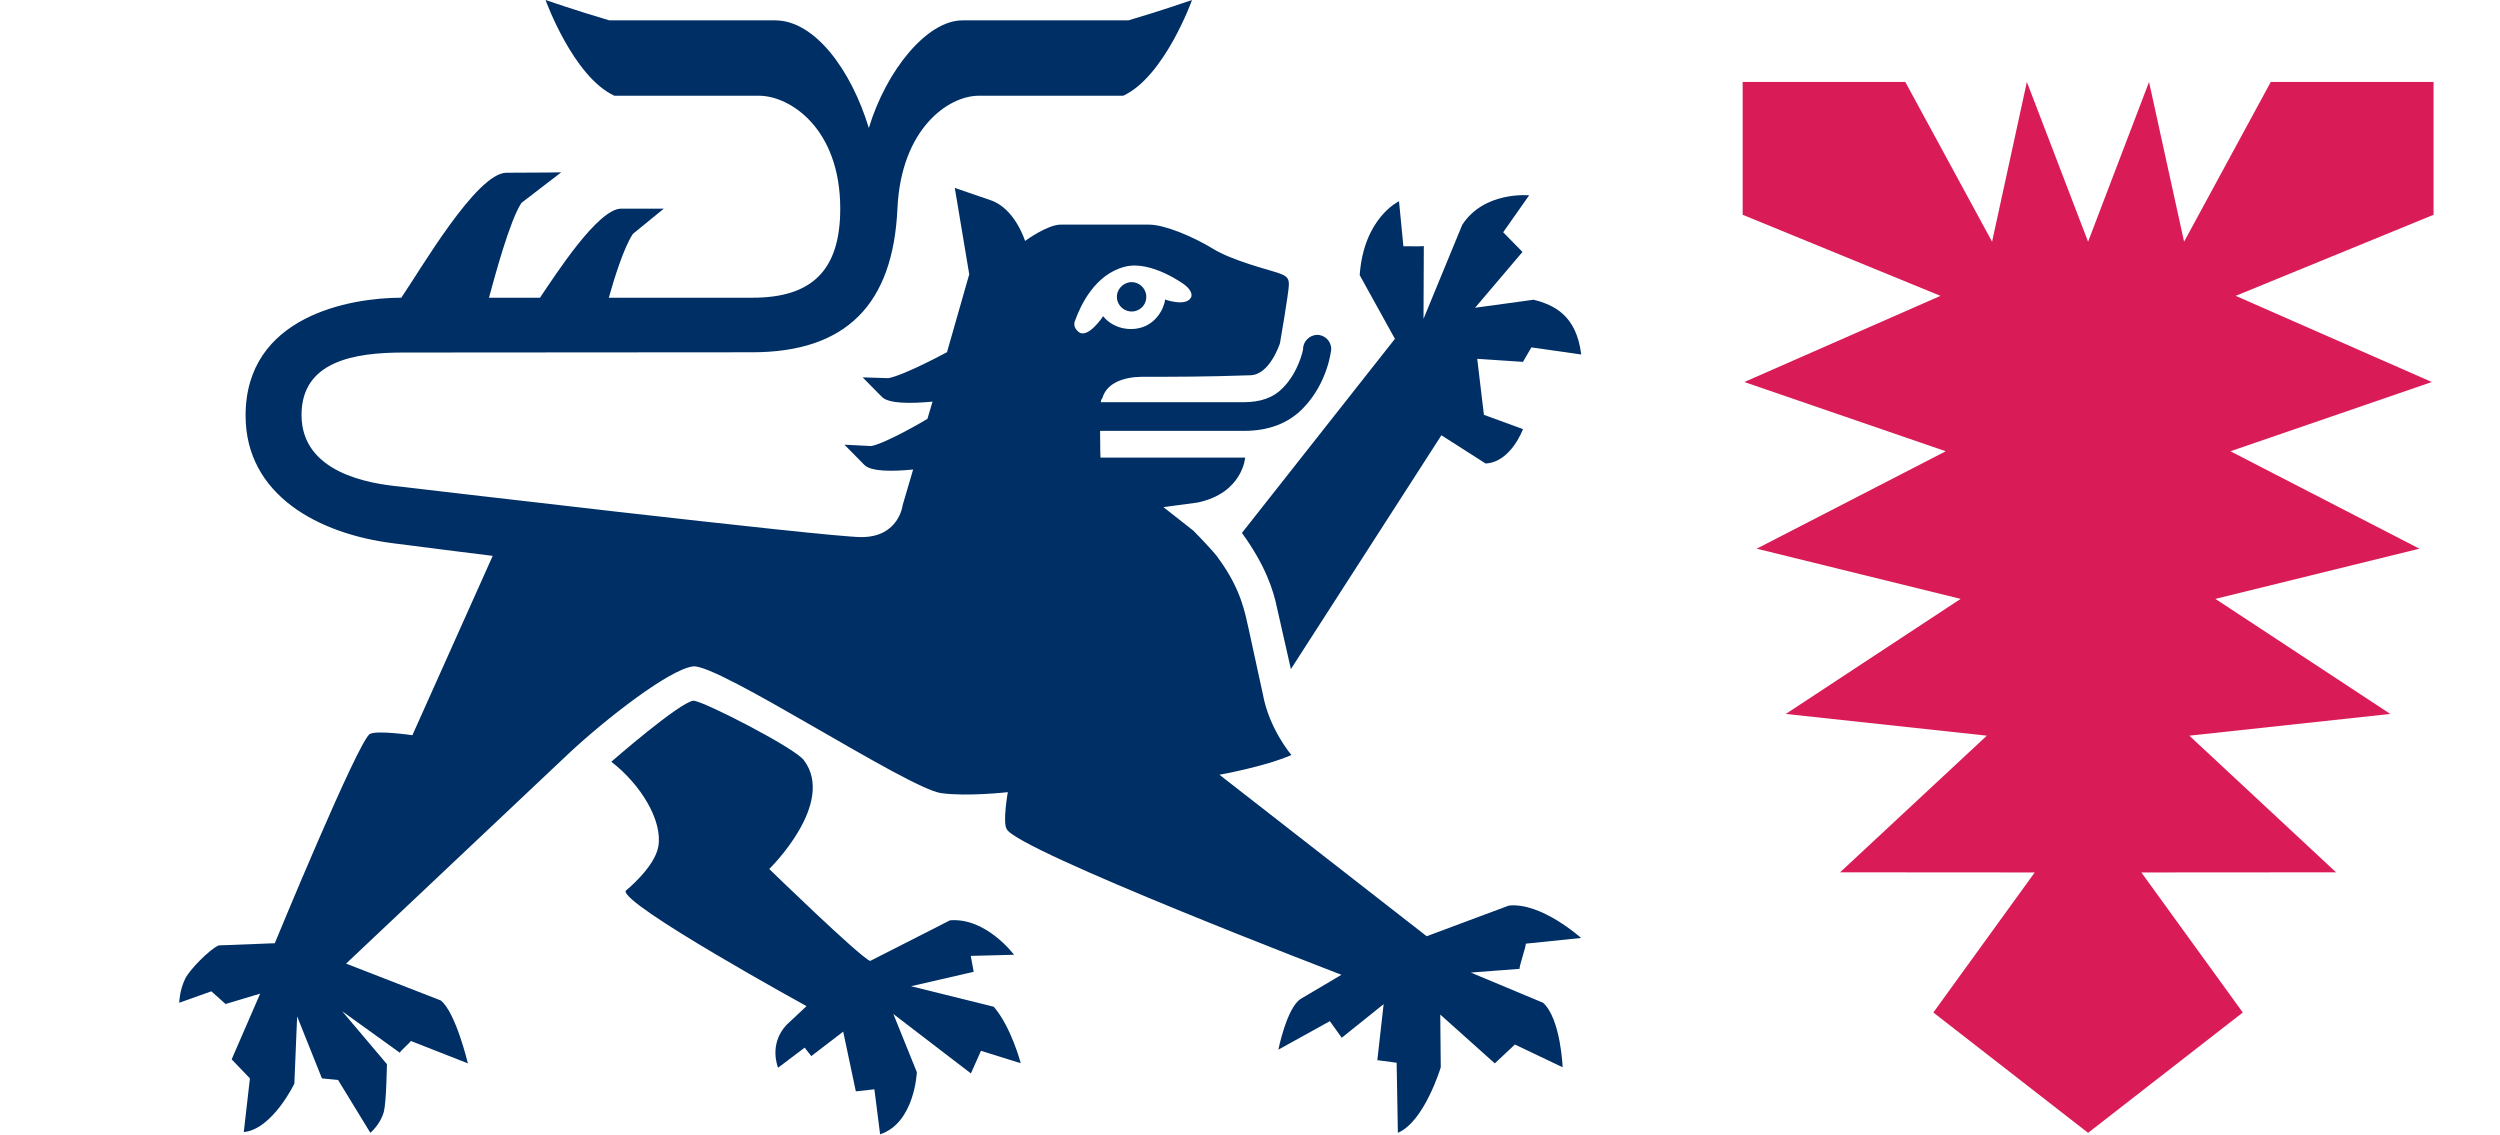
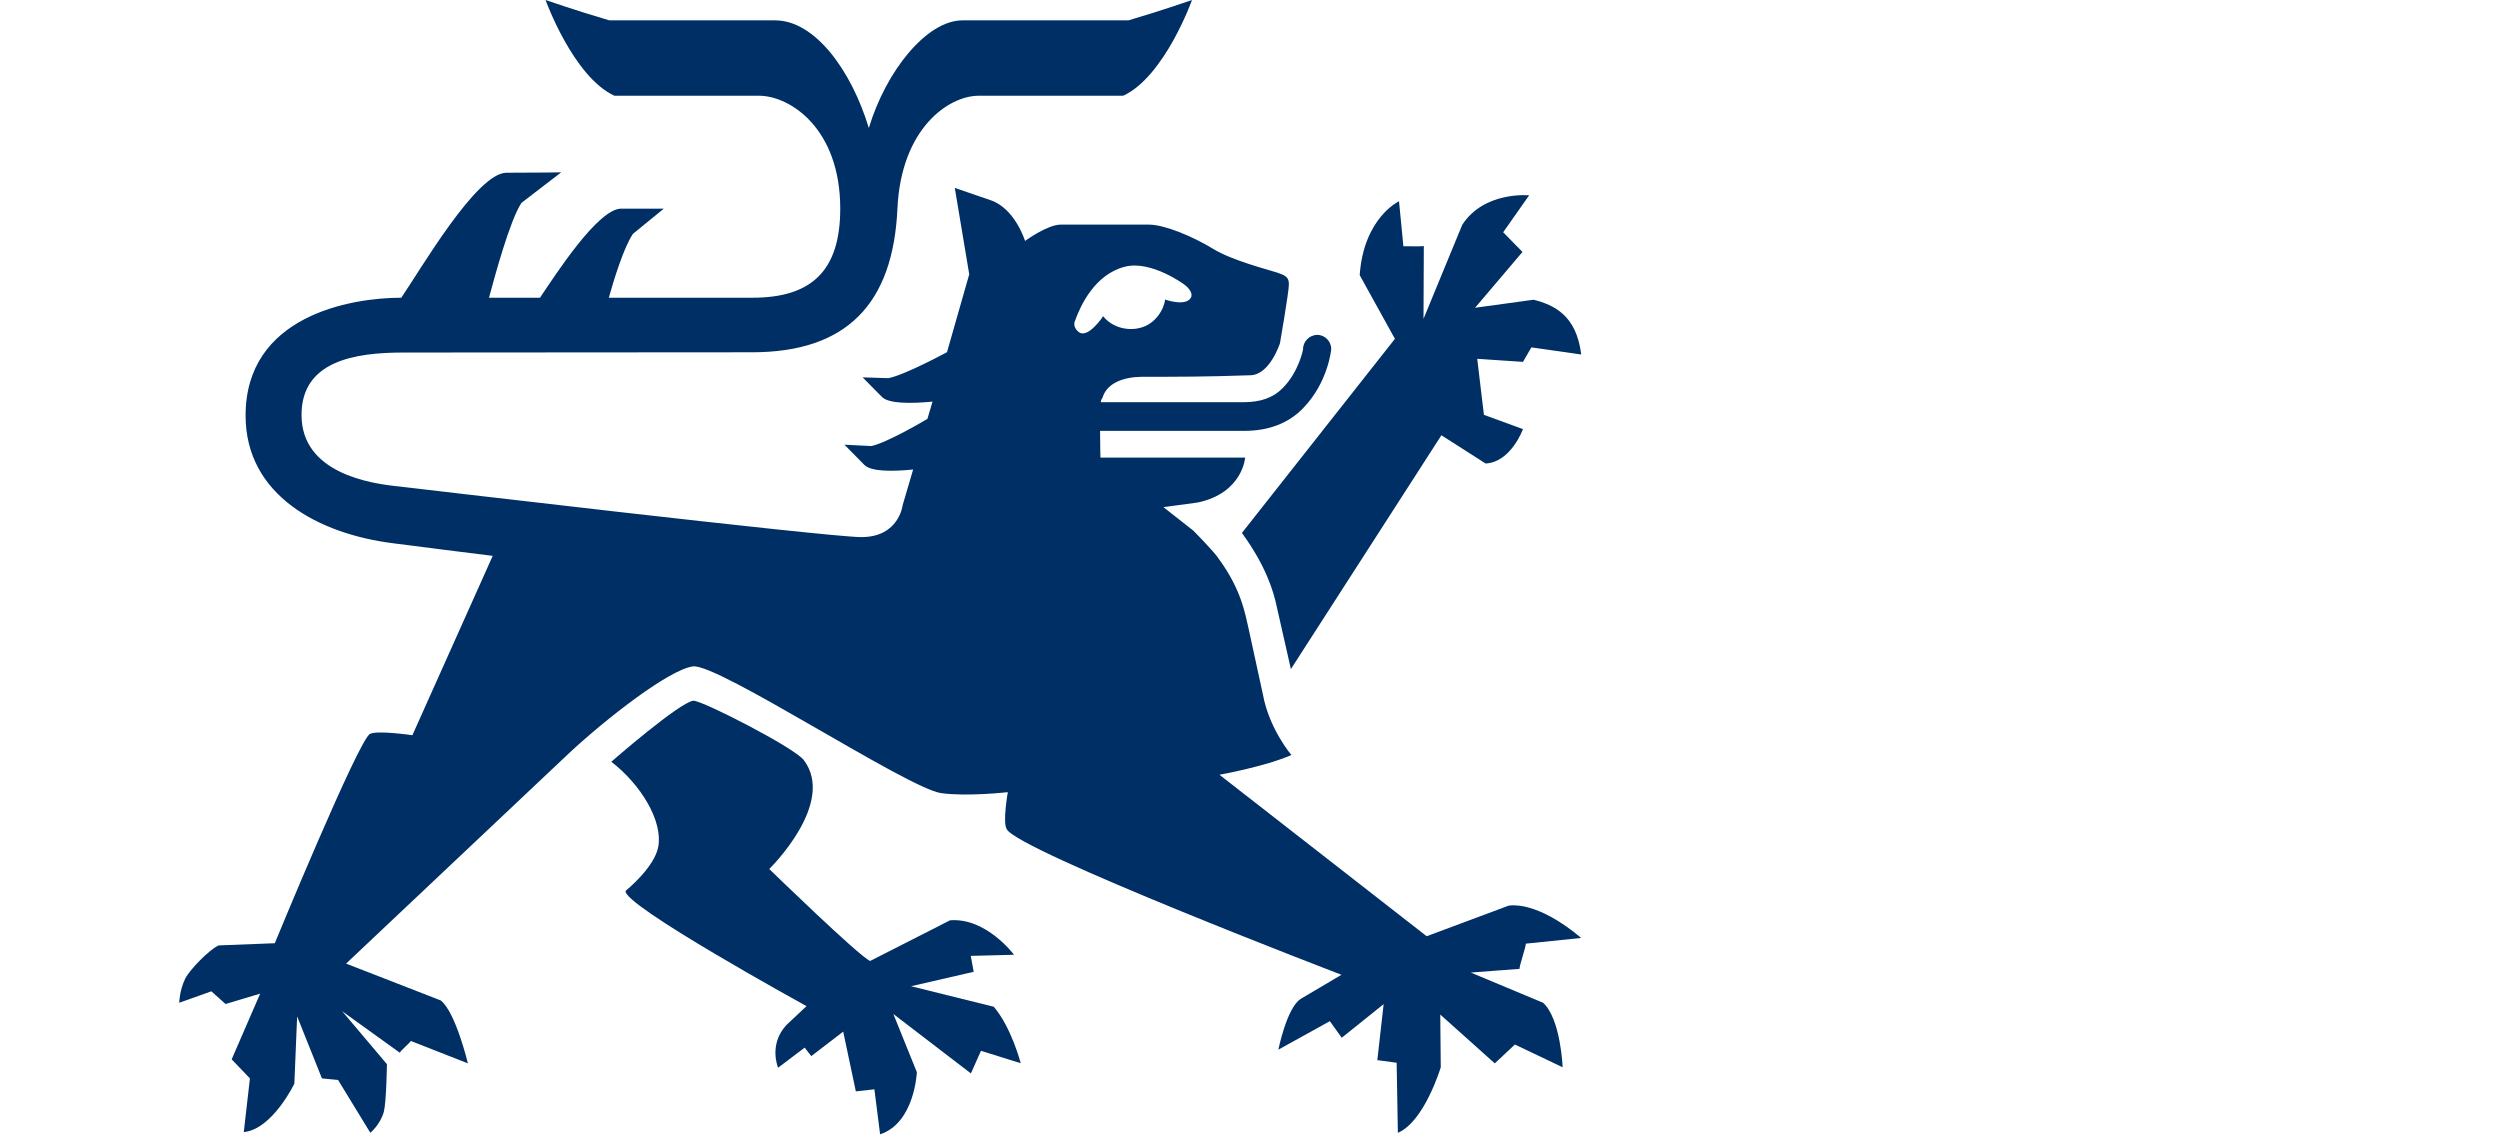
<svg xmlns="http://www.w3.org/2000/svg" width="100%" height="100%" viewBox="0 0 1855 842" version="1.1" xml:space="preserve" style="fill-rule:evenodd;clip-rule:evenodd;stroke-linejoin:round;stroke-miterlimit:2;">
  <g>
-     <path d="M1805.7,60.814l-120.79,0l-64.328,118.527l-25.996,-118.527l-45.234,118.527l-45.419,-118.527l-25.811,118.527l-64.385,-118.527l-120.69,0l0,98.549l146.771,60.16l-145.533,63.931l149.446,51.38l-140.254,72.283l151.31,37.251l-129.725,85.373l149.161,16.121l-108.893,101.395l144.437,0.1l-75.228,103.914l114.813,89.286l114.799,-89.286l-75.257,-103.914l144.466,-0.1l-108.879,-101.395l149.118,-16.121l-129.782,-85.373l151.367,-37.251l-140.211,-72.283l149.432,-51.38l-145.533,-63.931l146.828,-60.16l-0,-98.549Z" style="fill:#d91c57;fill-rule:nonzero;" />
    <path d="M737.399,747.016l-61.398,-15.239l46.472,-10.7l-2.163,-11.81l32.101,-0.825c-0,-0 -20.618,-27.732 -47.482,-25.57l-59.292,30.166c-8.082,-3.302 -74.858,-68.242 -74.858,-68.242c0,-0 50.015,-48.777 25.584,-80.877c-7.029,-9.178 -74.901,-43.996 -81.831,-43.996c-10.33,1.11 -60.942,45.291 -60.942,45.291c22.268,17.217 38.119,43.953 34.904,62.778c-2.619,15.609 -24.247,32.968 -24.247,32.968c-3.542,9.96 134.193,85.601 134.193,85.601l-14.798,13.873c-13.631,14.599 -6.289,31.83 -6.289,31.83l19.707,-14.926l4.909,6.289l23.691,-18.142l9.377,44.309l13.773,-1.508l4.226,33.381c25.712,-8.452 27.277,-46.102 27.277,-46.102l-17.444,-43.17l57.541,44.081l7.484,-16.762l29.483,9.192c-0,-0 -6.845,-26.494 -19.978,-41.89Z" style="fill:#002f66;fill-rule:nonzero;" />
    <path d="M1137.9,222.397l-43.398,5.962l35.174,-41.42l-14.328,-14.599l19.28,-27.419c0,0 -33.381,-3.258 -49.645,21.898l-28.742,69.765l0.228,-54.056c-1.323,0.512 -13.134,0.043 -15.154,0.228l-3.259,-33.424c0,0 -26.181,12.166 -29.169,54.824l26.139,47.254l-113.532,144.025c-0,-0 -0.043,-0.1 -0,-0c17.828,24.559 23.378,42.928 25.91,54.966l10.43,46.059l111.682,-173.493l32.784,20.945c18.825,-0.925 27.746,-25.498 27.746,-25.498l-28.984,-10.601l-4.966,-41.562l33.95,2.248l6.233,-10.743l36.98,5.279c-3.543,-28.984 -19.977,-36.739 -35.359,-40.638Z" style="fill:#002f66;fill-rule:nonzero;" />
    <path d="M800.447,246.373c-2.76,-2.106 -4.226,-5.279 -2.703,-8.594c4.041,-11.156 14.642,-34.207 36.967,-39.898c19.521,-4.923 43.995,13.219 43.995,13.219c3.259,2.347 6.702,6.573 4.952,9.746c-3.856,6.887 -19.195,1.423 -19.195,1.423c-0.598,6.66 -6.787,18.085 -18.412,20.988c-10.558,2.746 -21.628,-1.11 -27.505,-8.637c0,-0 -11.254,17.032 -18.099,11.753Zm290.924,475.259l36.198,-2.746c-0.597,-1.253 4.81,-16.634 4.582,-18.697l41.007,-4.226c0,-0 -29.524,-26.637 -53.628,-24.018l-60.942,22.737l-153.758,-119.821c0,-0 33.851,-6.019 53.373,-14.642c-0,0 -16.449,-19.294 -21.13,-44.963l-10.558,-48.535c-2.618,-11.297 -5.293,-28.941 -22.14,-51.992c-2.661,-4.596 -18.967,-21.03 -18.967,-21.03l-22.14,-17.402l25.498,-3.444c33.381,-7.128 35.131,-33.295 35.131,-33.295l-107.328,-0c-0,-0 -0.313,-6.659 -0.313,-19.849l106.816,-0c18.127,-0 32.826,-5.507 43.711,-16.705c18.37,-18.739 20.988,-43.085 20.988,-43.996c-0,-5.976 -4.824,-10.572 -10.601,-10.572c-5.791,0.328 -10.43,5.052 -10.344,11.028c-0,-0 -3.117,16.662 -15.282,28.699c-6.801,6.987 -16.491,10.245 -28.472,10.245l-106.276,0c0.456,-3.173 0.598,-1.565 1.295,-3.358c3.216,-10.97 15.837,-15.296 28.785,-15.467c23.748,0 49.275,0 80.877,-1.152c14.556,-0.285 21.998,-23.834 21.998,-23.834c0,0 6.602,-38.076 6.602,-43.497c0,-5.507 -2.248,-6.603 -8.907,-8.908c-6.602,-2.205 -33.338,-8.864 -47.667,-17.772c-14.371,-8.722 -35.444,-17.771 -47.339,-17.771l-65.354,-0c-9.96,-0 -26.494,12.123 -26.494,12.123c0,-0 -7.356,-23.976 -25.398,-30.166l-26.736,-9.191l10.714,64.115l-16.491,57.769c-0,0 -31.318,16.989 -43.441,19.28l-19.152,-0.583l14.471,14.684c5.279,4.923 21.343,4.824 37.379,3.315l-3.771,12.764c-1.38,0.925 -30.407,17.999 -41.705,20.205l-19.877,-1.011l14.883,15.111c4.994,4.867 20.518,4.867 36.084,3.302l-7.754,26.366c0,-0 -2.618,23.79 -30.635,23.79c-25.299,0 -342.546,-37.521 -342.546,-37.521c-22.681,-2.163 -72.88,-10.202 -72.88,-53.131c-0,-40.054 39.499,-46.301 75.64,-46.301l258.639,-0.185c70.362,0 104.668,-36.041 107.883,-106.588c2.746,-59.833 38.205,-83.765 60.245,-83.765l107.272,-0c30.734,-14.187 51.067,-71.031 51.067,-71.031c0,-0 -23.093,8.025 -47.197,15.097l-123.165,-0c-26.224,-0 -56.489,36.981 -69.437,79.866c-13.005,-42.885 -40.055,-79.866 -69.494,-79.866l-123.065,-0c-24.119,-7.072 -47.312,-15.097 -47.312,-15.097c0,-0 20.447,56.844 51.068,71.031l107.371,-0c22.638,-0 60.217,23.932 60.217,83.765c-0,46.201 -21.401,66.093 -65.083,66.093l-106.631,0c3.585,-12.863 10.97,-37.152 17.914,-47.396l22.908,-18.697l-31.645,-0c-17.259,-0 -48.762,49.104 -60.245,66.093l-37.849,0c4.411,-16.306 15.481,-57.314 24.075,-70.362l29.526,-22.681c-0,0 -14.656,0.314 -40.638,0.314c-22.14,-0 -63.93,72.197 -78.032,92.729c-37.934,0 -115.538,13.546 -115.538,87.437c-0,59.106 54.369,87.891 109.619,94.778c2.106,0.413 73.749,9.334 73.749,9.334l-59.605,133.083c-0,-0 -25.541,-3.771 -31.417,-1.01c-8.268,3.856 -70.675,155.351 -70.675,155.351l-41.563,1.607c-6.744,2.761 -21.443,17.915 -24.843,24.531c-4.411,9.092 -4.497,18.042 -4.497,18.042l23.833,-8.494l10.558,9.419l25.669,-7.712l-21.158,48.762l13.546,14.144l-4.554,39.827c21.273,-2.078 37.522,-35.914 37.522,-35.914l2.063,-49.929l18.412,46.016c2.761,0.228 2.761,0.327 11.953,1.153l23.961,39.214c0,0 7.3,-5.962 10.017,-15.609c1.879,-7.214 2.291,-35.316 2.291,-35.316c-7.797,-9.32 -33.196,-39.271 -33.196,-39.271l42.758,30.776c0.413,-1.38 7.114,-7.029 8.21,-8.722l42.303,16.62c-0,-0 -9.093,-38.077 -20.163,-46.7l-70.22,-27.333l165.696,-156.361c27.419,-25.541 74.075,-61.868 91.705,-64.158c18.37,-2.391 158.951,90.324 184.022,94.01c19.152,2.746 49.588,-0.697 49.588,-0.697c-0,-0 -3.985,22.325 -0.826,27.419c7.855,15.893 248.365,108.096 248.365,108.096l-30.222,17.872c-10.33,6.574 -16.576,37.664 -16.576,37.664l38.205,-21.13l8.821,12.308l31.09,-24.943l-4.681,41.562l14.329,1.935l0.91,51.978c19.75,-8.352 31.83,-48.634 31.83,-48.634l-0.37,-39.115l40.453,36.227l14.926,-14.002l35.416,16.89c-0,0 -1.338,-35.814 -14.471,-47.852l-53.643,-22.41Z" style="fill:#002f66;fill-rule:nonzero;" />
-     <path d="M840.445,231.106c6.019,-0.413 10.515,-5.55 10.102,-11.569c-0.455,-6.061 -5.648,-10.558 -11.667,-10.202c-5.877,0.555 -10.601,5.706 -10.103,11.711c0.413,6.018 5.749,10.515 11.668,10.06Z" style="fill:#002f66;fill-rule:nonzero;" />
  </g>
</svg>